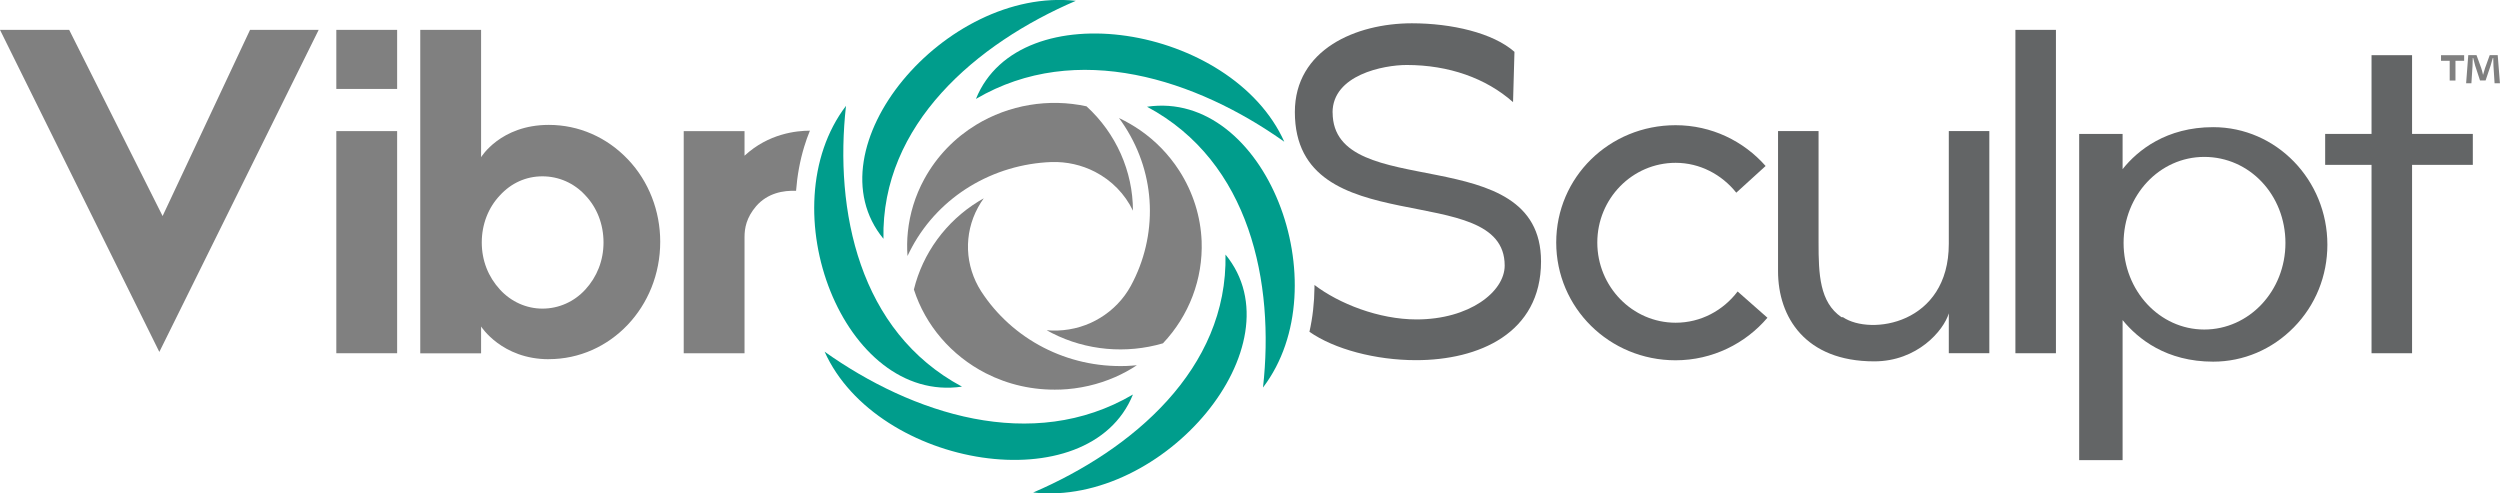
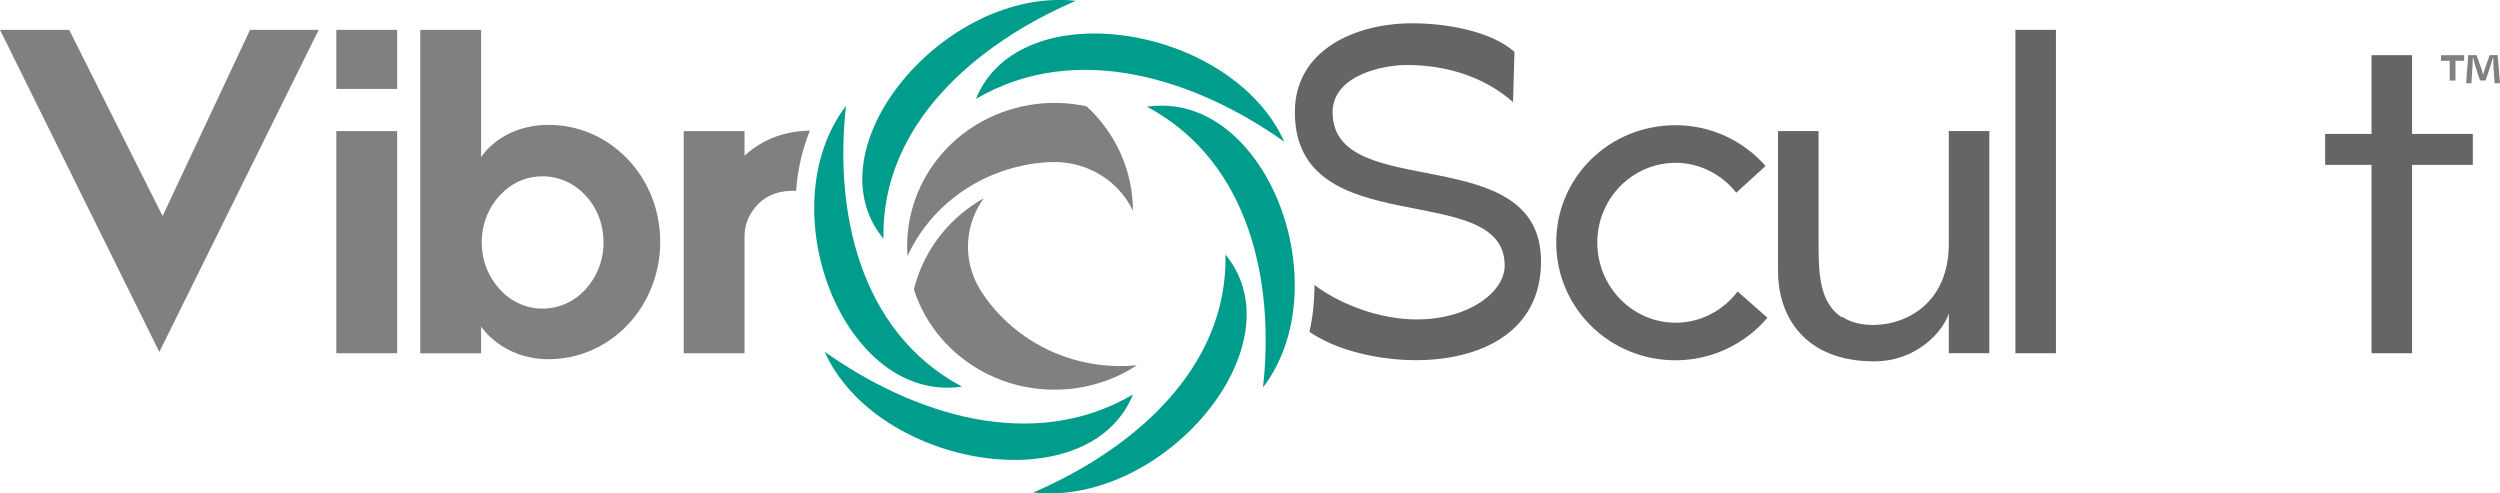
<svg xmlns="http://www.w3.org/2000/svg" width="228" height="45" viewBox="0 0 228 45" fill="none">
  <g clip-path="url(#clip0_24_164)">
    <path fill-rule="evenodd" clip-rule="evenodd" d="M96.662 35.533C98.462 35.467 100.161 35.064 101.703 34.389C102.399 34.084 103.061 33.724 103.683 33.31C103.369 33.343 103.055 33.359 102.741 33.376C100.015 33.474 97.43 32.858 95.181 31.703C92.848 30.505 90.879 28.724 89.477 26.561C88.748 25.422 88.333 24.11 88.282 22.77C88.238 21.473 88.524 20.144 89.197 18.913C89.354 18.624 89.528 18.346 89.718 18.085C89.55 18.178 89.382 18.276 89.219 18.379C86.258 20.204 84.149 23.107 83.347 26.403C84.396 29.671 86.757 32.422 89.892 34.035C91.911 35.07 94.222 35.614 96.662 35.527" fill="#808080" />
    <path fill-rule="evenodd" clip-rule="evenodd" d="M84.295 16.331C83.454 17.872 82.966 19.507 82.797 21.141C82.719 21.876 82.713 22.617 82.764 23.347C82.893 23.069 83.033 22.797 83.179 22.524C84.452 20.182 86.297 18.314 88.456 17.001C90.688 15.645 93.257 14.876 95.893 14.778C97.273 14.735 98.647 15.04 99.869 15.672C101.389 16.456 102.595 17.698 103.324 19.212C103.324 15.623 101.782 12.153 99.09 9.696C95.652 8.95 92.018 9.554 89.011 11.39C87.082 12.567 85.439 14.239 84.295 16.331Z" fill="#808080" />
-     <path fill-rule="evenodd" clip-rule="evenodd" d="M107.542 15.557C106.583 14.07 105.377 12.845 104.003 11.891C103.38 11.461 102.73 11.085 102.051 10.764C102.236 11.014 102.41 11.265 102.578 11.526C104.025 13.771 104.771 16.249 104.861 18.717C104.956 21.277 104.356 23.826 103.122 26.087C102.472 27.274 101.507 28.277 100.335 28.99C99.208 29.682 97.879 30.096 96.448 30.145C96.112 30.156 95.781 30.145 95.456 30.118C95.624 30.211 95.792 30.303 95.966 30.39C99.073 31.97 102.719 32.291 106.061 31.311C108.45 28.783 109.718 25.439 109.589 21.991C109.499 19.779 108.832 17.562 107.536 15.546" fill="#808080" />
    <path d="M50.05 32.76C45.765 32.76 43.875 29.775 43.875 29.775V32.221H38.328V2.724H43.875V14.337C43.875 14.337 45.642 11.39 50.05 11.39C52.781 11.39 55.344 12.512 57.273 14.544C59.163 16.533 60.212 19.229 60.212 22.051C60.212 27.983 55.675 32.755 50.05 32.755M49.467 28.146C50.958 28.146 52.355 27.525 53.381 26.409C54.441 25.254 55.041 23.767 55.041 22.111C55.041 20.455 54.447 18.929 53.381 17.813C52.36 16.696 50.958 16.081 49.467 16.081C47.975 16.081 46.617 16.696 45.597 17.813C44.537 18.929 43.937 20.455 43.937 22.111C43.937 23.767 44.531 25.248 45.597 26.409C46.617 27.525 48.02 28.146 49.467 28.146Z" fill="#808080" />
    <path d="M161.192 28.974C159.196 31.327 156.173 32.858 152.813 32.858C146.773 32.858 141.927 28.07 141.927 22.116C141.927 16.162 146.773 11.418 152.813 11.418C156.089 11.418 159.022 12.867 161.024 15.138L158.349 17.573C157.031 15.922 155.034 14.849 152.819 14.849C148.865 14.849 145.674 18.112 145.674 22.121C145.674 26.131 148.865 29.432 152.819 29.432C155.118 29.432 157.154 28.315 158.472 26.583L161.192 28.98V28.974Z" fill="#636566" />
    <path d="M168.079 28.93C170.586 30.625 177.731 29.59 177.731 22.236V11.951H181.427V32.21H177.731V28.576C177.26 30.145 174.865 32.956 170.928 32.956C164.636 32.956 162.157 28.909 162.157 24.736V11.951H165.853V22.149C165.853 24.997 165.942 27.558 167.939 28.925" fill="#636566" />
    <path d="M187.501 2.724H183.805V32.215H187.501V2.724Z" fill="#636566" />
-     <path d="M209.2 29.851C207.221 31.872 204.596 32.983 201.842 32.983C197.58 32.983 195 30.924 193.581 29.192V41.966H189.621V12.213H193.581V15.427C194.955 13.694 197.585 11.597 201.842 11.597C207.607 11.597 212.257 16.418 212.257 22.312C212.257 25.156 211.18 27.836 209.2 29.851ZM201.029 14.31C196.946 14.31 193.671 17.818 193.671 22.16C193.671 26.501 196.946 30.053 201.029 30.053C205.112 30.053 208.432 26.545 208.432 22.16C208.432 17.774 205.157 14.31 201.029 14.31Z" fill="#636566" />
    <path d="M225.521 12.213V15.035H219.98V32.215H216.284V15.035H212.055V12.213H216.284V5.033H219.98V12.213H225.521Z" fill="#636566" />
    <path d="M22.804 2.724L14.829 19.703L6.309 2.724H-0L14.531 32.096L29.063 2.724H22.804Z" fill="#808080" />
    <path d="M36.219 11.957H30.672V32.215H36.219V11.957Z" fill="#808080" />
    <path d="M36.219 2.724H30.672V8.111H36.219V2.724Z" fill="#808080" />
    <path fill-rule="evenodd" clip-rule="evenodd" d="M87.733 35.261C78.311 30.222 76.09 19.191 77.155 9.653C70.044 19.006 76.948 36.84 87.733 35.261Z" fill="#009D8C" />
    <path fill-rule="evenodd" clip-rule="evenodd" d="M103.324 35.979C94.121 41.383 83.173 37.733 75.204 32.074C79.993 42.734 99.342 45.844 103.324 35.979Z" fill="#009D8C" />
    <path fill-rule="evenodd" clip-rule="evenodd" d="M111.765 23.216C111.984 33.659 103.257 41.04 94.222 44.918C106.117 46.22 118.568 31.496 111.765 23.216Z" fill="#009D8C" />
    <path fill-rule="evenodd" clip-rule="evenodd" d="M104.609 9.734C114.031 14.773 116.252 25.804 115.186 35.342C122.292 25.989 115.394 8.155 104.609 9.734Z" fill="#009D8C" />
    <path fill-rule="evenodd" clip-rule="evenodd" d="M89.006 9.021C98.209 3.617 109.157 7.267 117.127 12.927C112.343 2.266 92.988 -0.844 89.006 9.021Z" fill="#009D8C" />
    <path fill-rule="evenodd" clip-rule="evenodd" d="M80.571 21.778C80.352 11.336 89.079 3.949 98.114 0.076C86.219 -1.226 73.768 13.498 80.571 21.778Z" fill="#009D8C" />
    <path d="M72.601 17.404C72.708 16.009 72.955 14.658 73.342 13.384C73.493 12.883 73.667 12.392 73.863 11.918C72.641 11.918 70.094 12.175 67.901 14.201V11.957H62.355V32.215H67.901V21.631C67.901 20.803 68.07 19.85 68.956 18.809C69.999 17.605 71.44 17.355 72.601 17.404Z" fill="#808080" />
    <path d="M121.529 10.263C121.529 6.836 126.167 5.927 128.293 5.927C132.118 5.927 135.522 7.125 137.99 9.315L138.119 4.728C136.162 2.996 132.382 2.124 128.764 2.124C123.66 2.124 118.091 4.521 118.091 10.219C118.091 22.323 137.227 16.206 137.227 24.219C137.227 26.615 133.997 29.132 129.19 29.132C125.736 29.132 122.101 27.683 119.88 25.989C119.88 26.071 119.88 26.147 119.88 26.229C119.864 27.623 119.712 28.969 119.421 30.26C121.698 31.85 125.461 32.847 129.146 32.847C134.844 32.847 140.542 30.412 140.542 23.843C140.542 12.61 121.535 18.597 121.535 10.252" fill="#636566" />
    <path d="M224.73 5.033V5.545H223.939V7.343H223.412V5.545H222.621V5.033H224.736H224.73ZM227.506 7.599L227.405 6.036C227.394 5.829 227.394 5.578 227.383 5.289H227.344C227.276 5.502 227.198 5.785 227.136 6.003L226.687 7.338H226.177L225.728 5.965C225.684 5.791 225.611 5.496 225.555 5.284H225.515C225.515 5.529 225.504 5.785 225.493 6.03L225.392 7.594H224.91L225.106 5.028H225.857L226.289 6.21C226.357 6.395 226.39 6.575 226.452 6.82H226.458C226.525 6.608 226.575 6.395 226.631 6.226L227.063 5.028H227.792L227.994 7.594H227.501L227.506 7.599Z" fill="#808080" />
  </g>
  <defs>
    <clipPath id="clip0_24_164">
      <rect width="228" height="45" fill="white" />
    </clipPath>
  </defs>
</svg>